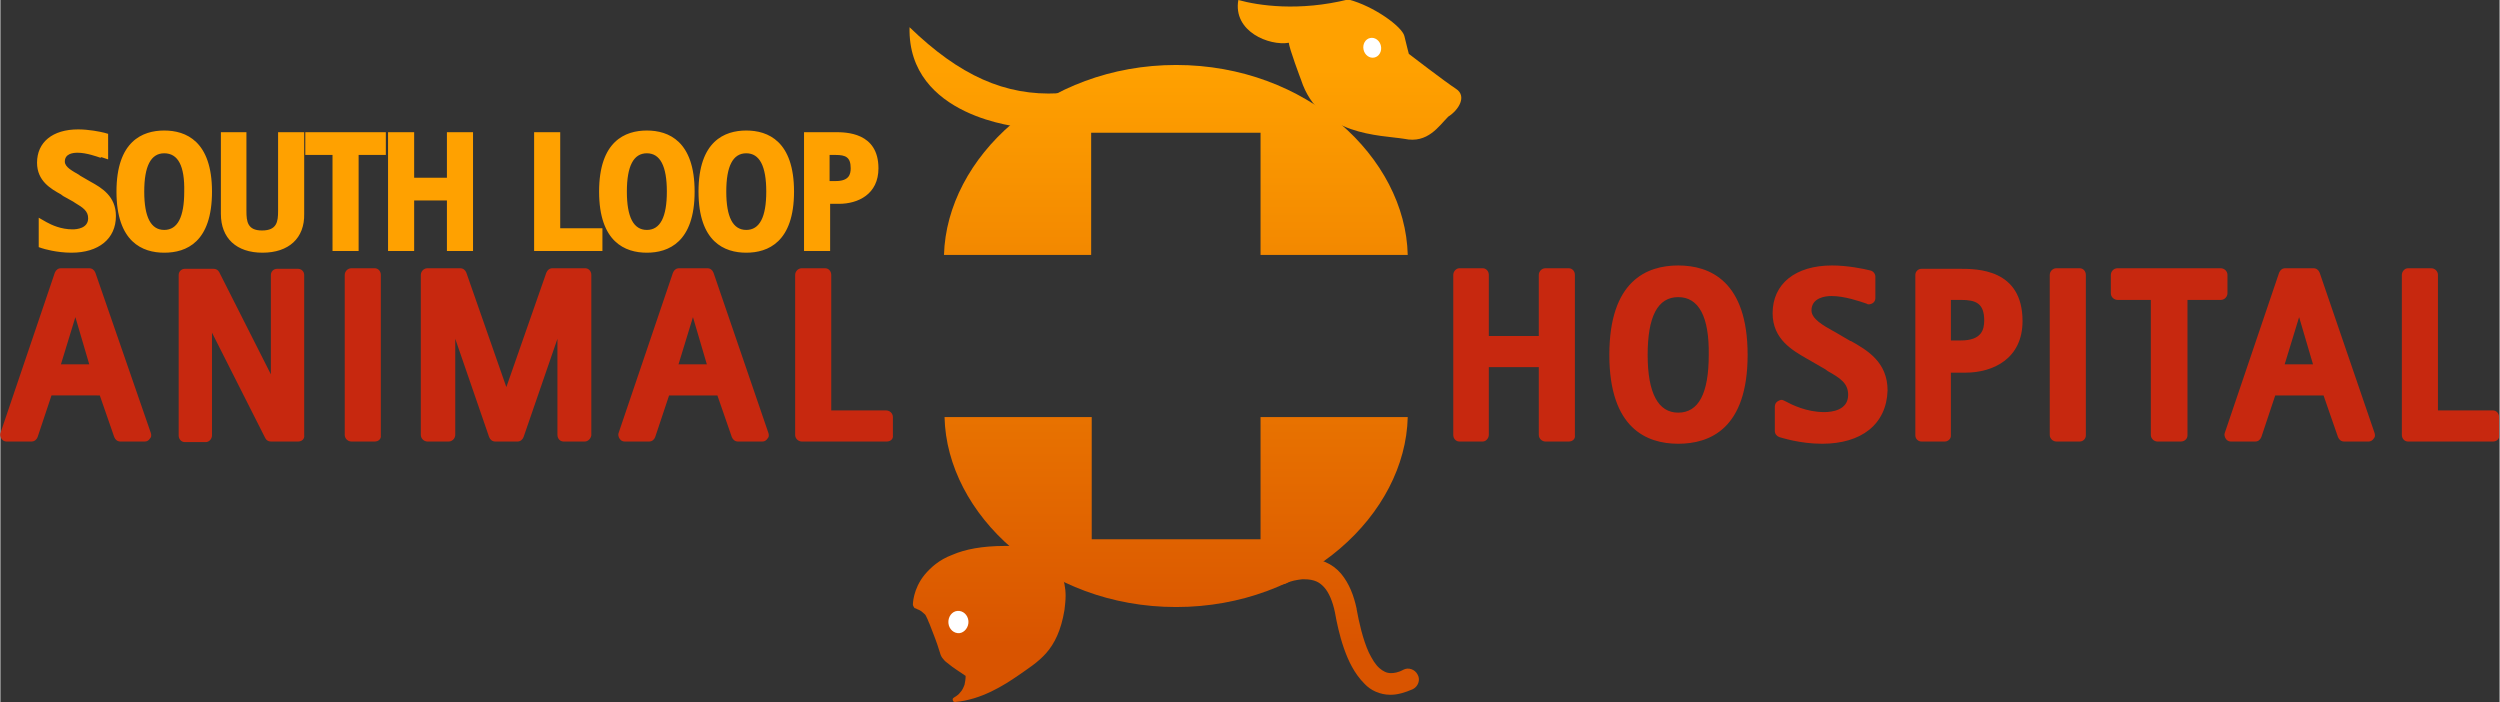
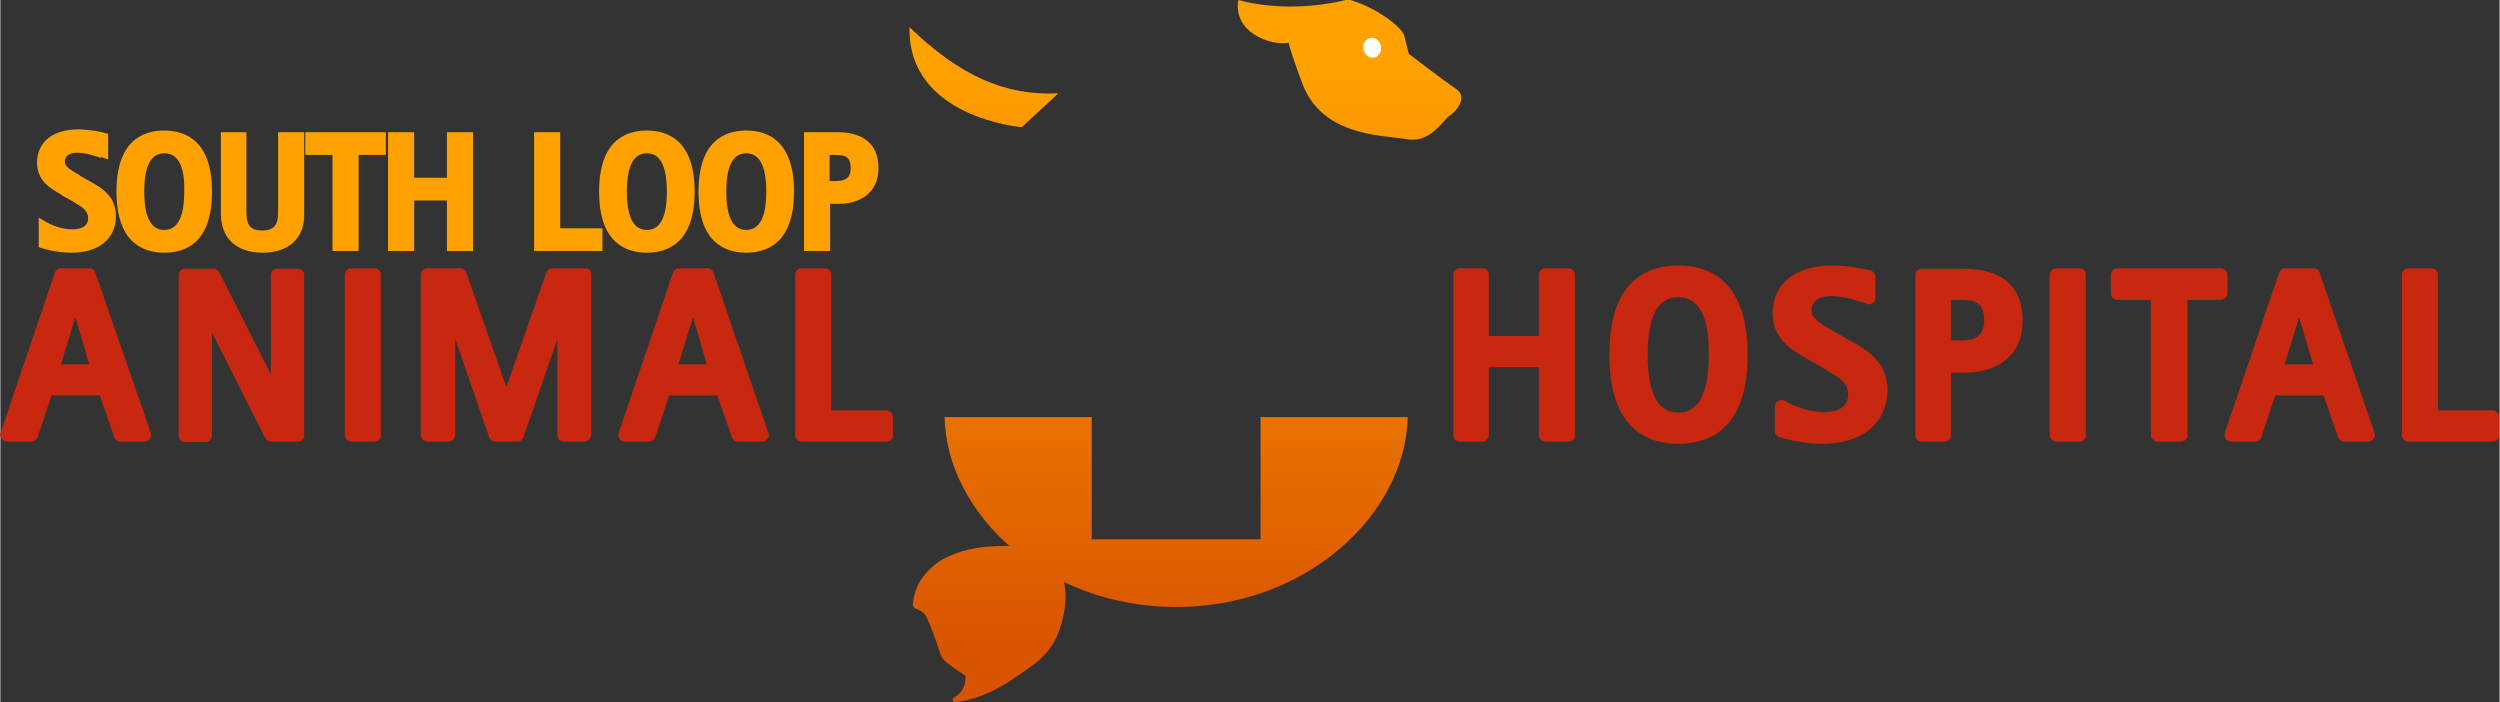
<svg xmlns="http://www.w3.org/2000/svg" height="702" width="2500" viewBox="0 0 450 126.4" id="Layer_1">
  <rect x="0" y="0" width="450" height="126.4" fill="#333333" stroke="none" />
  <style>.st0{fill:#ffa100}.st1{fill:#c7280f}.st2{fill:url(#SVGID_1_)}.st3{fill:url(#SVGID_2_)}.st4{fill:url(#SVGID_3_)}.st5{fill:url(#SVGID_4_)}.st6{fill:#fff}.st7{fill:url(#SVGID_5_)}.st8{fill:url(#SVGID_6_)}</style>
  <path d="M12.8 45.5c-2.7 0-5-.7-5.3-.8l-.6-.2V39.2l1.4.8c.9.5 2.6 1.3 4.7 1.3.8 0 2.8-.2 2.8-2 0-1.3-.9-1.9-2.4-2.8l-.3-.2-1.8-1-.4-.3c-1.8-1-4.3-2.4-4.3-5.7 0-3.7 2.8-6 7.4-6 1.9 0 3.9.4 4.7.6l.7.2V28.7l-1.2-.4-.2.1c-.6-.2-2.5-.9-4.1-.9-.9 0-2.3.2-2.3 1.6 0 1 1.4 1.7 2.6 2.4l.1.1 1.9 1.1c2 1.1 4.6 2.6 4.6 6.2 0 4.1-3.1 6.6-8 6.6zM29.5 45.5c-3.9 0-8.6-1.9-8.6-11s4.7-11 8.6-11c3.9 0 8.6 1.9 8.6 11s-4.6 11-8.6 11zm0-17.9c-2.4 0-3.6 2.3-3.6 6.9 0 4.6 1.2 6.9 3.6 6.9 2.4 0 3.6-2.3 3.6-6.9.1-4.6-1.1-6.9-3.6-6.9zM47.2 45.5c-4.7 0-7.5-2.6-7.5-7V23.8h4.6V38c0 1.9.2 3.5 2.8 3.5 2.7 0 2.9-1.6 2.9-3.5V23.8h4.7V38.5c.1 4.4-2.8 7-7.5 7zM64.5 45.2h-4.7V27.9h-4.9V23.8h14.5v4.1h-4.9v16.4zM85.1 45.2h-4.7v-9.1h-5.9v9.1H69.8V23.8h4.7V32h5.9v-8.2H85.1v20.5zM108.4 45.2H96.1V23.8h4.7V41.1h7.6V44.3zM116.4 45.5c-3.9 0-8.6-1.9-8.6-11s4.7-11 8.6-11c3.9 0 8.6 1.9 8.6 11s-4.7 11-8.6 11zm0-17.9c-2.4 0-3.6 2.3-3.6 6.9 0 4.6 1.2 6.9 3.6 6.9 2.4 0 3.6-2.3 3.6-6.9 0-4.6-1.2-6.9-3.6-6.9zM134.3 45.5c-3.9 0-8.6-1.9-8.6-11s4.7-11 8.6-11c3.9 0 8.6 1.9 8.6 11s-4.7 11-8.6 11zm0-17.9c-2.4 0-3.6 2.3-3.6 6.9 0 4.6 1.2 6.9 3.6 6.9 2.4 0 3.6-2.3 3.6-6.9 0-4.6-1.2-6.9-3.6-6.9zM149.3 45.2h-4.6V23.8H150.3c1.9 0 7.8 0 7.8 6.5 0 4.7-3.7 6.4-7.1 6.4h-1.6v8.5h-.1zm0-12.6h1.1c2.4 0 2.7-1.2 2.7-2.3 0-2-.9-2.4-2.7-2.4h-1.1v4.7z" class="st0" />
  <path d="M26 79.5h-4.4c-.5 0-.9-.3-1.1-.8l-2.6-7.5H9.2l-2.5 7.5c-.2.5-.6.8-1.1.8H1.1c-.4 0-.7-.2-.9-.5-.2-.3-.3-.7-.2-1l9.8-28.9c.2-.5.6-.8 1.1-.8H16c.5 0 .9.3 1.1.8l10 28.9c.1.4.1.7-.2 1-.2.3-.5.5-.9.5zM10.9 65.6H16l-2.5-8.5-2.6 8.5zM53.6 79.5h-4.9c-.4 0-.8-.2-1-.6l-9.6-19v18.5c0 .6-.5 1.2-1.1 1.2h-3.8c-.6 0-1.1-.5-1.1-1.2V49.5c0-.6.5-1.1 1.1-1.1h5.2c.4 0 .8.2 1 .6l9.3 18.4V49.5c0-.6.5-1.1 1.1-1.1h3.8c.6 0 1.1.5 1.1 1.1v28.9c.1.6-.4 1.1-1.1 1.1zM67.4 79.5h-4.2c-.6 0-1.2-.5-1.2-1.2V49.5c0-.6.5-1.2 1.2-1.2h4.2c.6 0 1.1.5 1.1 1.2v28.9c.1.6-.4 1.1-1.1 1.1zM105.2 79.5h-3.8c-.6 0-1.1-.5-1.1-1.2V61l-6.1 17.7c-.2.5-.6.8-1.1.8h-4c-.5 0-.9-.3-1.1-.8L81.9 61v17.3c0 .6-.5 1.2-1.2 1.2h-3.8c-.6 0-1.2-.5-1.2-1.2V49.5c0-.6.5-1.2 1.2-1.2h5.9c.5 0 .9.3 1.1.8l7.2 20.6 7.2-20.6c.2-.5.6-.8 1.1-.8h5.9c.6 0 1.1.5 1.1 1.2v28.9c-.1.6-.6 1.1-1.2 1.1zM137.2 79.5h-4.4c-.5 0-.9-.3-1.1-.8l-2.6-7.5h-8.7l-2.5 7.5c-.2.5-.6.8-1.1.8h-4.4c-.4 0-.7-.2-.9-.5-.2-.3-.3-.7-.2-1l9.8-28.9c.2-.5.6-.8 1.1-.8h5.1c.5 0 .9.3 1.1.8l9.9 28.9c.1.4.1.7-.2 1-.2.3-.5.5-.9.5zm-15.1-13.9h5.1l-2.5-8.5-2.6 8.5zM159.6 79.5h-15.3c-.6 0-1.2-.5-1.2-1.2V49.5c0-.6.5-1.2 1.2-1.2h4.2c.6 0 1.1.5 1.1 1.2v24.4h9.9c.6 0 1.2.5 1.2 1.2v3.3c.1.6-.4 1.1-1.1 1.1zM282.4 79.5h-4.2c-.6 0-1.2-.5-1.2-1.2V66.1h-9v12.2c0 .6-.5 1.2-1.1 1.2h-4.2c-.6 0-1.1-.5-1.1-1.2V49.5c0-.6.5-1.2 1.1-1.2h4.2c.6 0 1.1.5 1.1 1.2v11h9v-11c0-.6.5-1.2 1.2-1.2h4.2c.6 0 1.1.5 1.1 1.2v28.9c.1.6-.4 1.1-1.1 1.1zM302.1 79.9c-5.7 0-12.4-2.8-12.4-16 0-13.3 6.7-16.1 12.4-16.1s12.5 2.8 12.5 16.1-6.8 16-12.5 16zm0-26.4c-3.7 0-5.5 3.5-5.5 10.4s1.9 10.4 5.5 10.4c3.7 0 5.5-3.5 5.5-10.4.1-6.9-1.8-10.4-5.5-10.4zM328 79.9c-4 0-7.3-1.1-7.7-1.2-.5-.2-.8-.6-.8-1.1v-4.4c0-.4.2-.8.6-1 .2-.1.4-.2.6-.2.2 0 .4.1.6.2 1.3.7 3.9 2 7.1 2 1.3 0 4.3-.3 4.3-3.1 0-2.1-1.4-3-3.7-4.3l-.4-.3L326 65l-.7-.4c-2.6-1.5-6.2-3.5-6.2-8.2 0-5.3 4.1-8.6 10.7-8.6 2.8 0 5.7.6 6.9.9.5.1.9.6.9 1.1v3.9c0 .4-.2.7-.5.9-.2.1-.4.2-.7.2-.1 0-.2 0-.3-.1-.1 0-.2-.1-.3-.1-.9-.3-3.7-1.3-6.1-1.3-1.1 0-3.6.3-3.6 2.6 0 1.5 2.1 2.7 3.9 3.7l.2.1 2.9 1.7h.1c2.8 1.6 6.6 3.7 6.6 8.9-.2 6.1-4.7 9.6-11.8 9.6zM350.1 79.5h-4.2c-.6 0-1.1-.5-1.1-1.1V49.5c0-.6.5-1.1 1.1-1.1h6.9c3.1 0 11.3 0 11.3 9.4 0 6.8-5.3 9.3-10.3 9.3h-2.6v11.4c0 .5-.5 1-1.1 1zm1.1-18.2h1.8c3.7 0 4.2-1.9 4.2-3.6 0-3.1-1.5-3.7-4.2-3.7h-1.8v7.3zM374.4 79.5h-4.2c-.6 0-1.2-.5-1.2-1.2V49.5c0-.6.5-1.2 1.2-1.2h4.2c.6 0 1.1.5 1.1 1.2v28.9c0 .6-.5 1.1-1.1 1.1zM392.6 79.5h-4.2c-.6 0-1.2-.5-1.2-1.2V54h-6c-.6 0-1.2-.5-1.2-1.2v-3.3c0-.6.5-1.2 1.2-1.2h18.6c.6 0 1.2.5 1.2 1.2v3.3c0 .6-.5 1.2-1.2 1.2h-6v24.4c0 .6-.5 1.1-1.2 1.1zM426.4 79.5H422c-.5 0-.9-.3-1.1-.8l-2.6-7.5h-8.7l-2.5 7.5c-.2.5-.6.8-1.1.8h-4.4c-.4 0-.7-.2-.9-.5-.2-.3-.3-.7-.2-1l9.8-28.9c.2-.5.6-.8 1.1-.8h5.1c.5 0 .9.3 1.1.8l9.9 28.9c.1.4.1.7-.2 1-.2.3-.5.5-.9.5zm-15.1-13.9h5.1l-2.5-8.5-2.6 8.5zM448.8 79.5h-15.3c-.6 0-1.1-.5-1.1-1.2V49.5c0-.6.5-1.2 1.1-1.2h4.2c.6 0 1.2.5 1.2 1.2v24.4h9.9c.6 0 1.1.5 1.1 1.2v3.3c.1.6-.4 1.1-1.1 1.1z" class="st1" />
  <linearGradient gradientTransform="matrix(1 0 0 -1 0 113.112)" y2="100.686" x2="211.681" y1="-3.066" x1="211.681" gradientUnits="userSpaceOnUse" id="SVGID_1_">
    <stop stop-color="#d95400" offset="0" />
    <stop stop-color="#ffa100" offset="1" />
  </linearGradient>
-   <path d="M169.9 45.9h26.5v-22h30.5v22h26.5c-.4-17.5-18.2-34.2-41.7-34.2-23.5 0-41.3 16.7-41.8 34.2z" class="st2" />
  <linearGradient gradientTransform="matrix(1 0 0 -1 0 113.112)" y2="100.691" x2="211.68" y1="-3.064" x1="211.68" gradientUnits="userSpaceOnUse" id="SVGID_2_">
    <stop stop-color="#d95400" offset="0" />
    <stop stop-color="#ffa100" offset="1" />
  </linearGradient>
  <path d="M253.4 75.1h-26.5v22h-30.4v-22H170c.4 17.5 18.2 34.2 41.7 34.2 23.5 0 41.3-16.7 41.7-34.2z" class="st3" />
  <linearGradient gradientTransform="matrix(1 0 0 -1 0 113.112)" y2="100.686" x2="177.062" y1="-3.069" x1="177.062" gradientUnits="userSpaceOnUse" id="SVGID_3_">
    <stop stop-color="#d95400" offset="0" />
    <stop stop-color="#ffa100" offset="1" />
  </linearGradient>
  <path d="M183.9 22.9s-20.6-1.7-20.2-18c9 8.7 17.2 12.4 26.8 11.9" class="st4" />
  <linearGradient gradientTransform="matrix(1 0 0 -1 0 113.112)" y2="100.686" x2="242.852" y1="-3.067" x1="242.852" gradientUnits="userSpaceOnUse" id="SVGID_4_">
    <stop stop-color="#d95400" offset="0" />
    <stop stop-color="#ffa100" offset="1" />
  </linearGradient>
  <path d="M234.2 14.4S232 8.6 232 7.7c-3.5.6-10.1-2-9.1-7.7 3.6 1 10.9 2.1 19.8-.1 4.6 1.2 9.7 4.9 10.1 6.6.4 1.7.8 3.2.8 3.2s6.5 5 8.5 6.3c2 1.3.5 3.8-1.4 5-1.7 1.7-3.7 4.9-7.9 4-4.3-.7-15.3-.5-18.6-10.6z" class="st5" />
  <ellipse ry="1.8" rx="1.6" cy="8.6" cx="247" class="st6" transform="rotate(-12.134 247.013 8.558)" />
  <linearGradient gradientTransform="matrix(1 0 0 -1 0 113.112)" y2="100.688" x2="178.017" y1="-3.063" x1="178.017" gradientUnits="userSpaceOnUse" id="SVGID_5_">
    <stop stop-color="#d95400" offset="0" />
    <stop stop-color="#ffa100" offset="1" />
  </linearGradient>
  <path d="M164.3 108.9c0-.1 0-2.8 2.1-5.4 1.1-1.3 2.6-2.7 5-3.6 2.3-1 5.4-1.6 9.5-1.6h1.9c2.5.1 4.8.9 6.4 2.3.8.7 1.5 1.7 1.9 2.8.4 1.1.7 2.4.7 3.9 0 .8-.1 1.6-.2 2.5-.6 3.7-1.8 6.1-3.3 7.8-1.5 1.7-3.3 2.8-5 4-2.6 1.8-6.7 4.4-11.4 4.8-.2 0-.4-.1-.4-.3-.1-.2 0-.4.2-.5.5-.3.9-.6 1.1-.9.4-.4.6-.9.8-1.4.1-.5.2-1 .2-1.6-1.3-.9-2.3-1.5-3-2.1-.4-.3-.8-.6-1-.9-.3-.3-.5-.7-.6-1.1-.2-.7-.7-2.2-1.3-3.7-.3-.7-.5-1.4-.8-2-.1-.3-.2-.5-.3-.7l-.2-.4c-.1-.2-.3-.3-.5-.5-.3-.3-.7-.5-1-.6-.1-.1-.3-.1-.4-.2h-.1c-.2-.3-.3-.5-.3-.6z" class="st7" />
  <g>
    <linearGradient gradientTransform="matrix(1 0 0 -1 0 113.112)" y2="100.685" x2="241.953" y1="-3.064" x1="241.953" gradientUnits="userSpaceOnUse" id="SVGID_6_">
      <stop stop-color="#d95400" offset="0" />
      <stop stop-color="#ffa100" offset="1" />
    </linearGradient>
-     <path d="M250.3 125.1c1.3 0 2.6-.4 4-1 1-.5 1.4-1.7.9-2.6-.5-1-1.7-1.4-2.6-.9-.9.5-1.7.6-2.2.6-.8 0-1.4-.3-2.1-.9-.7-.6-1.3-1.6-1.9-2.8-1.1-2.4-1.8-5.6-2.2-7.8v-.1c-.5-2.3-1.3-4.5-2.8-6.3-1.5-1.8-3.9-2.9-6.7-2.8h-.6c-1.3.1-2.8.4-4.2 1-1 .5-1.4 1.6-.9 2.6.5 1 1.6 1.4 2.6.9.7-.4 1.9-.6 2.8-.7h.3c2 0 2.9.6 3.7 1.5.8.9 1.5 2.5 1.9 4.5.3 1.7.8 4.1 1.6 6.4.8 2.3 1.9 4.6 3.7 6.4 1.1 1.2 2.8 2 4.7 2-.1 0-.1 0 0 0z" class="st8" />
  </g>
-   <path d="M172.7 114c-1 .1-1.9-.7-2-1.8-.1-1.1.6-2.1 1.6-2.2 1-.1 1.9.7 2 1.8.1 1.1-.7 2.1-1.6 2.2z" class="st6" />
</svg>